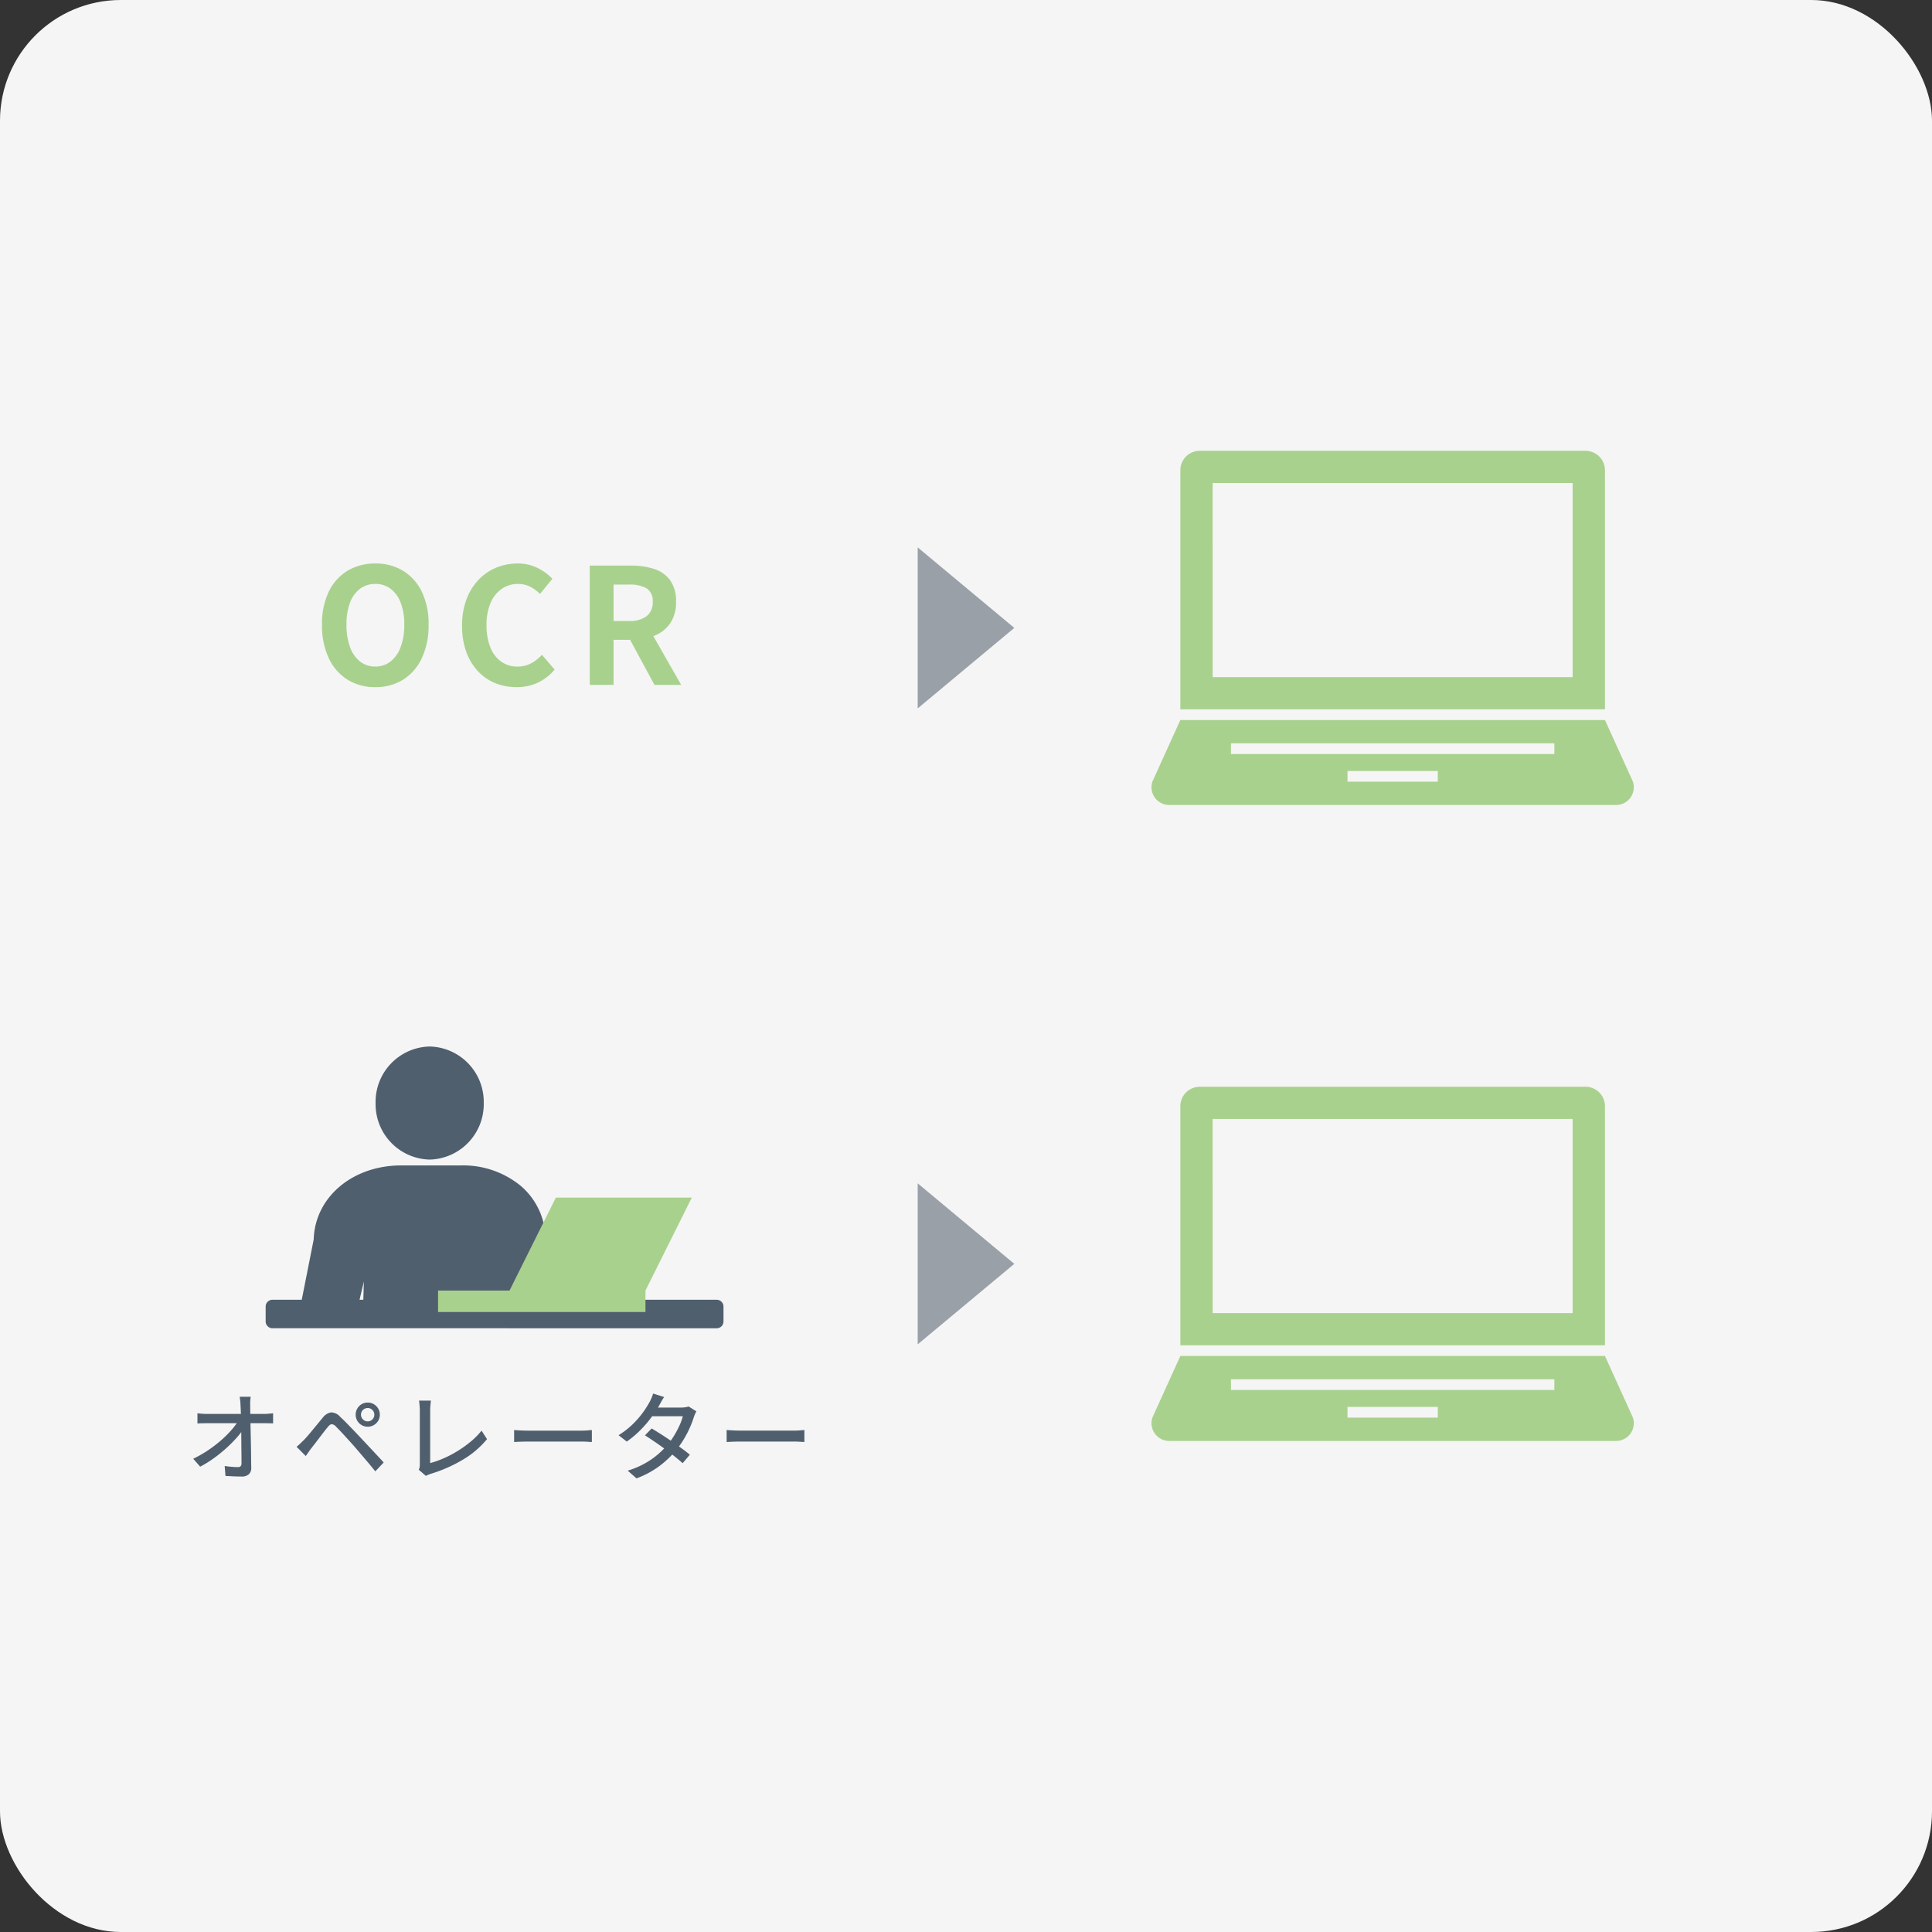
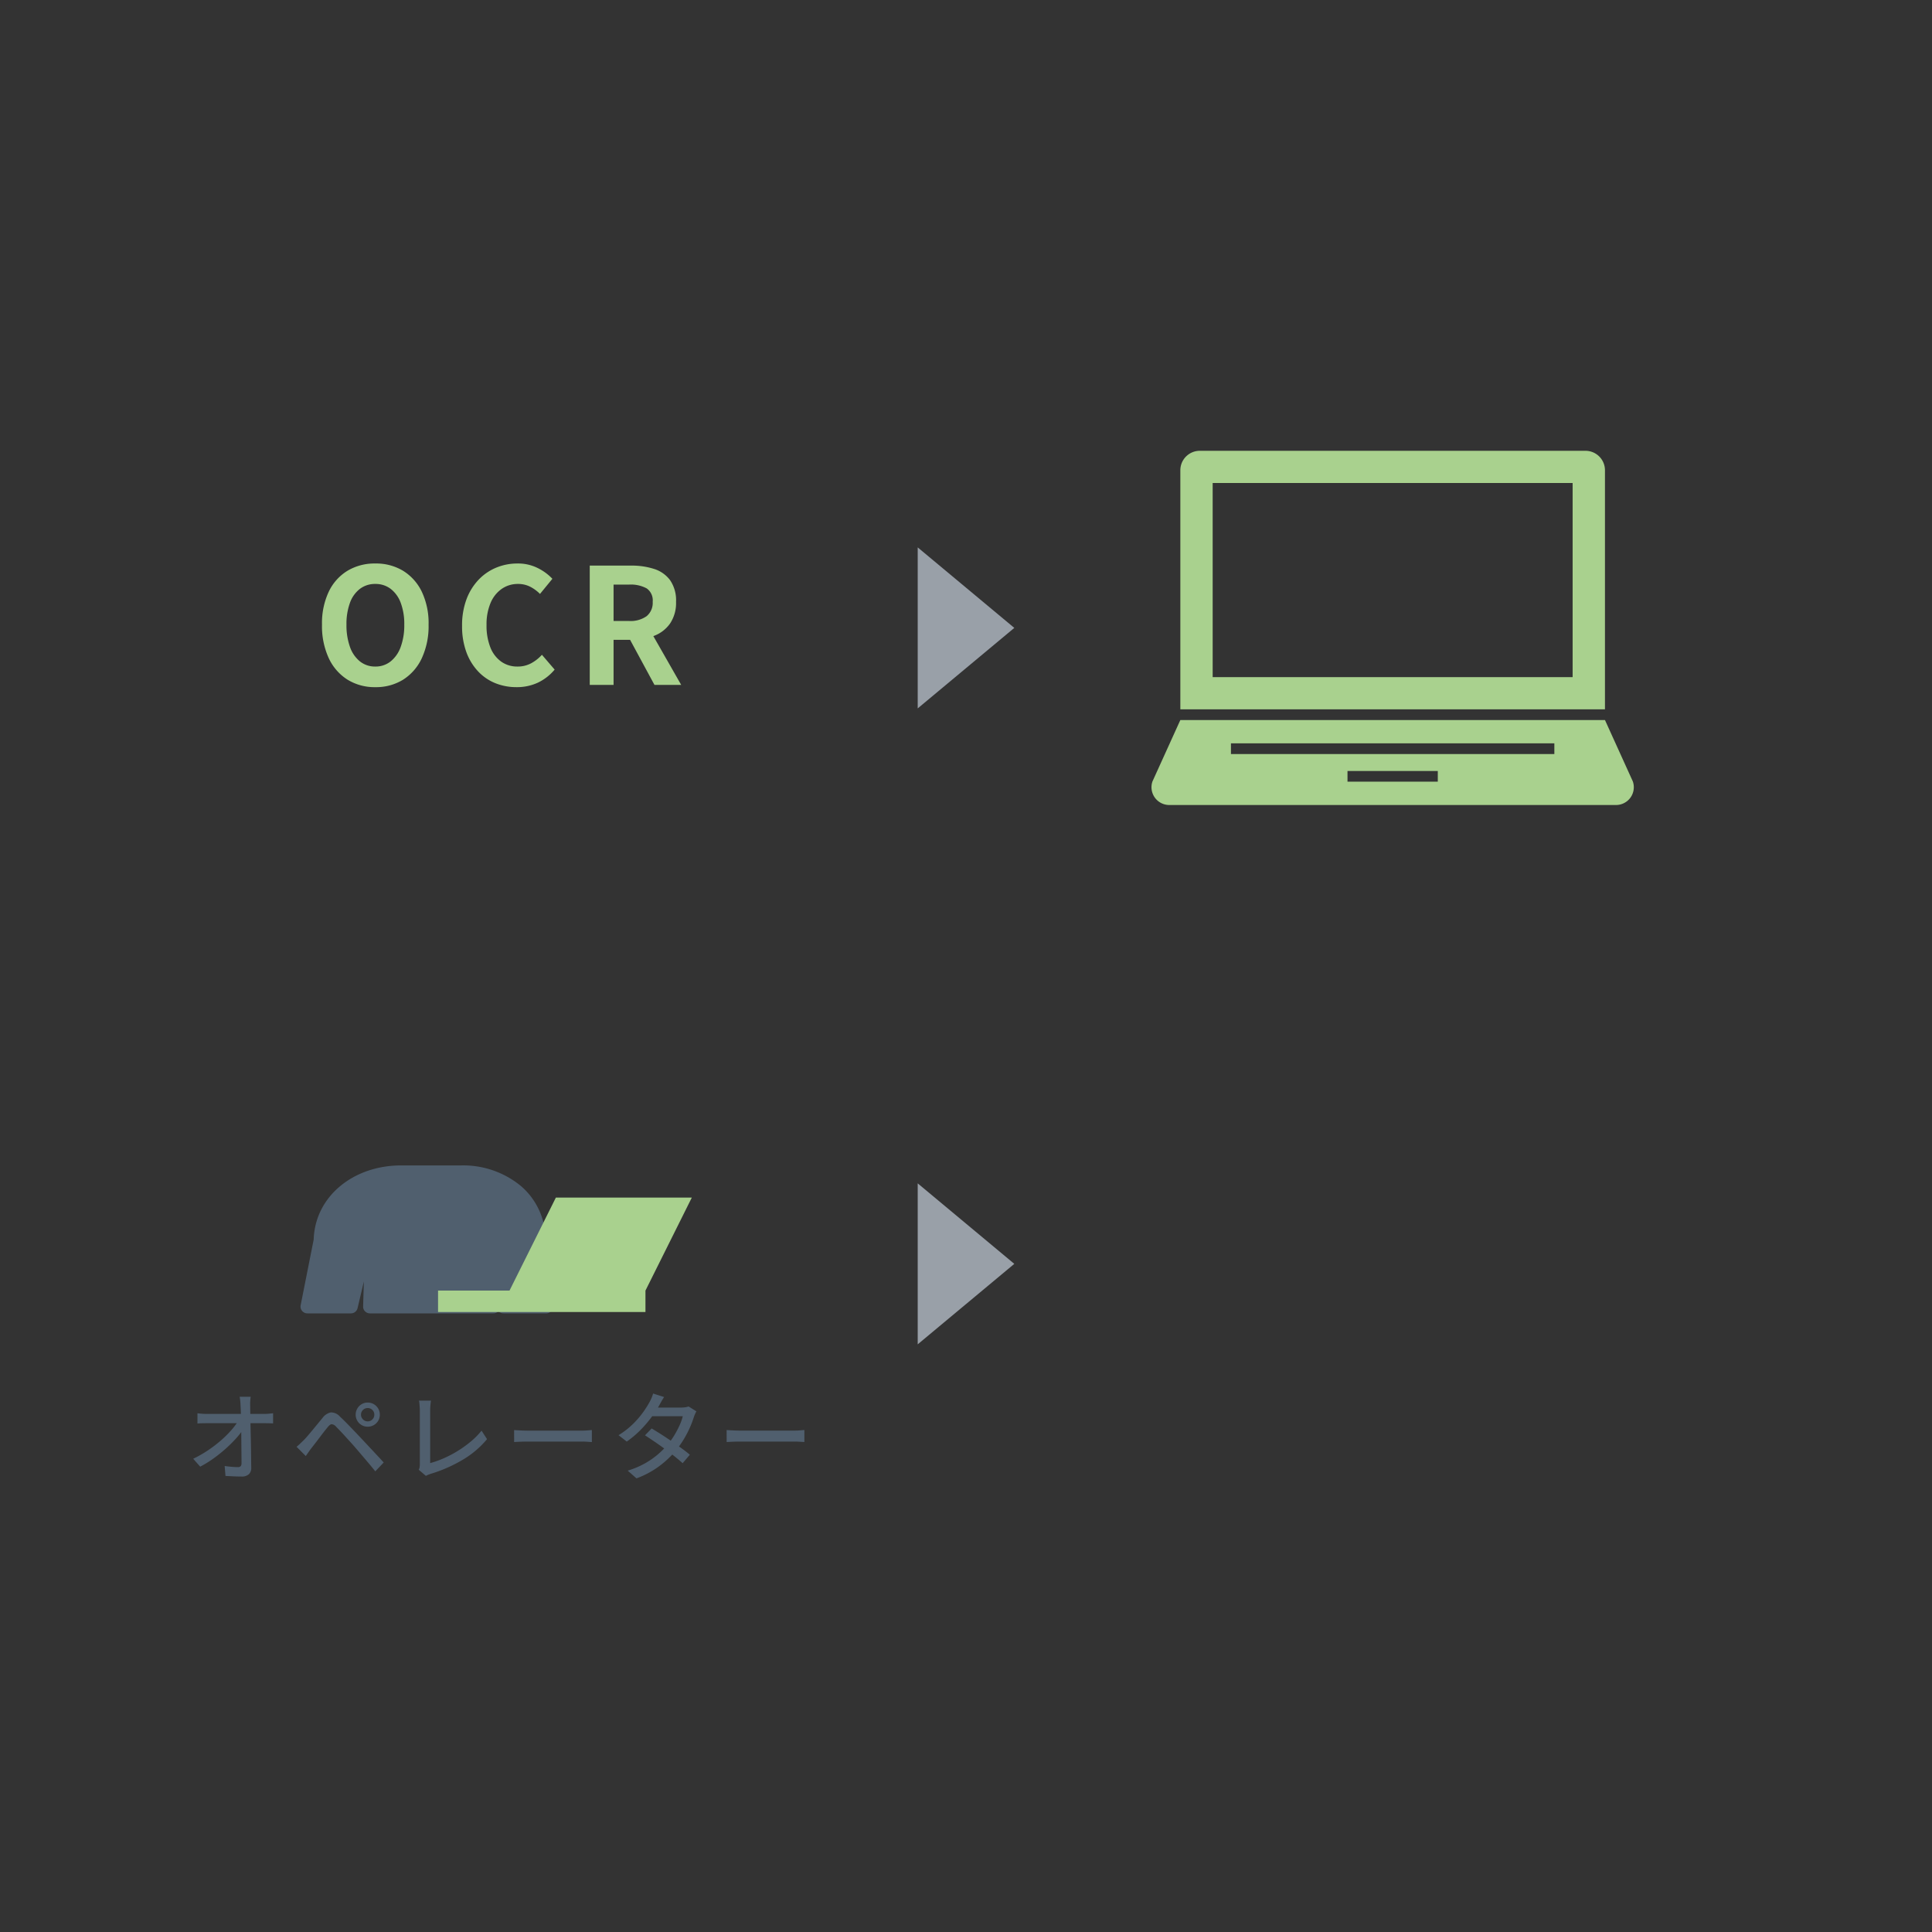
<svg xmlns="http://www.w3.org/2000/svg" width="240" height="240" viewBox="0 0 240 240">
  <rect x="0" y="0" width="240" height="240" fill="#333333" stroke="none" />
  <g id="グループ_36433" data-name="グループ 36433" transform="translate(4535 11366)">
-     <rect id="長方形_1050" data-name="長方形 1050" width="240" height="240" rx="15" transform="translate(-4535 -11366)" fill="#f5f5f5" />
    <g id="グループ_36432" data-name="グループ 36432" transform="translate(0 1)">
      <g id="グループ_36430" data-name="グループ 36430">
        <path id="パス_43727" data-name="パス 43727" d="M-15.38.28a6.379,6.379,0,0,1-3.45-.93,6.266,6.266,0,0,1-2.33-2.67A9.489,9.489,0,0,1-22-7.48a9.177,9.177,0,0,1,.84-4.1,6.111,6.111,0,0,1,2.33-2.6,6.541,6.541,0,0,1,3.45-.9,6.472,6.472,0,0,1,3.46.91,6.212,6.212,0,0,1,2.32,2.6,9.113,9.113,0,0,1,.84,4.09A9.489,9.489,0,0,1-9.6-3.32,6.289,6.289,0,0,1-11.92-.65,6.366,6.366,0,0,1-15.38.28Zm0-2.56a2.989,2.989,0,0,0,1.91-.64,4.06,4.06,0,0,0,1.25-1.81,7.8,7.8,0,0,0,.44-2.75,7.471,7.471,0,0,0-.44-2.71,3.867,3.867,0,0,0-1.25-1.74,3.085,3.085,0,0,0-1.91-.61,3.085,3.085,0,0,0-1.91.61,3.8,3.8,0,0,0-1.24,1.74,7.628,7.628,0,0,0-.43,2.71,7.967,7.967,0,0,0,.43,2.75,3.993,3.993,0,0,0,1.24,1.81A2.989,2.989,0,0,0-15.38-2.28ZM2.16.28A6.964,6.964,0,0,1-.46-.21,6.04,6.04,0,0,1-2.61-1.68a6.983,6.983,0,0,1-1.46-2.4A9.287,9.287,0,0,1-4.6-7.34a9.214,9.214,0,0,1,.54-3.27,7.141,7.141,0,0,1,1.49-2.43,6.393,6.393,0,0,1,2.2-1.52,6.83,6.83,0,0,1,2.65-.52,5.459,5.459,0,0,1,2.53.57,6.407,6.407,0,0,1,1.81,1.33L5.08-11.3a4.819,4.819,0,0,0-1.23-.9,3.289,3.289,0,0,0-1.51-.34,3.472,3.472,0,0,0-2.01.61,4.006,4.006,0,0,0-1.39,1.75,6.8,6.8,0,0,0-.5,2.74,7.316,7.316,0,0,0,.47,2.77A3.931,3.931,0,0,0,.25-2.9a3.407,3.407,0,0,0,2.03.62,3.506,3.506,0,0,0,1.71-.41A5.058,5.058,0,0,0,5.32-3.74L6.9-1.9A6.181,6.181,0,0,1,4.8-.27,6.174,6.174,0,0,1,2.16.28ZM11.26,0V-14.82H16.4a9.156,9.156,0,0,1,2.84.41,3.949,3.949,0,0,1,2,1.4,4.4,4.4,0,0,1,.74,2.69,4.563,4.563,0,0,1-.74,2.69,4.281,4.281,0,0,1-2,1.54,7.784,7.784,0,0,1-2.84.49H14.22V0Zm2.96-7.94h1.92a3.443,3.443,0,0,0,2.19-.6,2.143,2.143,0,0,0,.75-1.78,1.813,1.813,0,0,0-.75-1.67,4.16,4.16,0,0,0-2.19-.47H14.22ZM19.3,0,15.86-6.36,17.94-8.2,22.62,0Z" transform="translate(-4473 -11281.92)" fill="#a9d18e" />
        <path id="合体_80" data-name="合体 80" d="M2.269,44A2.208,2.208,0,0,1,.16,41.081l3.466-7.637H56.374l3.466,7.637A2.208,2.208,0,0,1,57.731,44Zm22.123-2.9H35.608V39.774H24.391ZM9.913,37.668H50.087V36.34H9.913ZM3.626,32.117V2.4A2.418,2.418,0,0,1,6.041,0H53.959a2.418,2.418,0,0,1,2.415,2.4V32.117Zm4.017-4H52.357V4H7.642Z" transform="translate(-4392 -11311)" fill="#a9d18e" stroke="rgba(0,0,0,0)" stroke-miterlimit="10" stroke-width="1" />
        <path id="パス_5964" data-name="パス 5964" d="M0,0,10,12,20,0Z" transform="translate(-4421 -11279) rotate(-90)" fill="#99a0a8" />
      </g>
      <g id="グループ_36431" data-name="グループ 36431">
-         <path id="合体_94" data-name="合体 94" d="M2.269,44A2.208,2.208,0,0,1,.16,41.081l3.466-7.637H56.374l3.466,7.637A2.208,2.208,0,0,1,57.731,44Zm22.123-2.9H35.608V39.774H24.391ZM9.913,37.668H50.087V36.34H9.913ZM3.626,32.117V2.4A2.418,2.418,0,0,1,6.041,0H53.959a2.418,2.418,0,0,1,2.415,2.4V32.117Zm4.017-4H52.357V4H7.642Z" transform="translate(-4392 -11232)" fill="#a9d18e" stroke="rgba(0,0,0,0)" stroke-miterlimit="10" stroke-width="1" />
        <g id="グループ_36429" data-name="グループ 36429">
          <path id="パス_43728" data-name="パス 43728" d="M-30.96-9.492q-.036.264-.054.546a5,5,0,0,0-.006.546q0,.408.012.972t.024,1.242q.012.678.03,1.4t.03,1.452q.012.726.018,1.41t.018,1.26a1.042,1.042,0,0,1-.3.8A1.29,1.29,0,0,1-32.1.42q-.492,0-1-.024l-.99-.048-.1-1.236q.42.06.87.1t.774.036a.425.425,0,0,0,.348-.12.569.569,0,0,0,.1-.36q0-.432-.006-1.008t-.012-1.242q-.006-.666-.012-1.356t-.018-1.35q-.012-.66-.03-1.23T-32.22-8.4q-.012-.36-.042-.624t-.066-.468ZM-37.572-7.44q.252.036.582.06t.618.024h7.08q.264,0,.6-.03t.516-.054v1.26q-.24-.012-.534-.018t-.522-.006h-7.116q-.312,0-.624.006t-.6.03ZM-38.1-1.788A14.925,14.925,0,0,0-36.288-2.82,15.761,15.761,0,0,0-34.7-4.026,13.63,13.63,0,0,0-33.42-5.28a8.848,8.848,0,0,0,.888-1.164h.612l.012,1.02a8.958,8.958,0,0,1-.918,1.164A17.351,17.351,0,0,1-34.1-3.006a18.01,18.01,0,0,1-1.506,1.2,13.706,13.706,0,0,1-1.626,1ZM-17.256-7.26a.8.8,0,0,0,.246.582.8.8,0,0,0,.582.246.79.79,0,0,0,.588-.246.805.805,0,0,0,.24-.582.8.8,0,0,0-.24-.588.8.8,0,0,0-.588-.24.805.805,0,0,0-.582.24A.79.79,0,0,0-17.256-7.26Zm-.66,0a1.493,1.493,0,0,1,.2-.762,1.5,1.5,0,0,1,.54-.546,1.437,1.437,0,0,1,.75-.2,1.459,1.459,0,0,1,.762.2,1.552,1.552,0,0,1,.546.546,1.459,1.459,0,0,1,.2.762,1.437,1.437,0,0,1-.2.75,1.5,1.5,0,0,1-.546.54,1.493,1.493,0,0,1-.762.2,1.47,1.47,0,0,1-.75-.2,1.457,1.457,0,0,1-.54-.54A1.47,1.47,0,0,1-17.916-7.26ZM-25.26-3.276q.252-.2.456-.4t.456-.444q.216-.216.492-.54t.594-.708q.318-.384.642-.78t.612-.744a1.682,1.682,0,0,1,1.014-.654,1.5,1.5,0,0,1,1.158.558q.384.348.816.792t.858.888q.426.444.774.816.408.432.918.978l1.044,1.116q.534.57.99,1.074l-1.044,1.1q-.408-.516-.876-1.068l-.918-1.08q-.45-.528-.822-.96-.264-.3-.582-.648l-.636-.7q-.318-.348-.594-.636t-.456-.468a.792.792,0,0,0-.54-.294q-.216.018-.5.378-.2.24-.462.576t-.534.7q-.276.366-.54.708t-.456.582q-.192.252-.384.528t-.336.48ZM-10.08-.42a1.264,1.264,0,0,0,.108-.33,2.182,2.182,0,0,0,.024-.342V-7.8q0-.192-.018-.426T-10-8.67a1.982,1.982,0,0,0-.054-.342h1.488q-.036.264-.066.588t-.03.612v6.564a12.12,12.12,0,0,0,1.686-.6,13.8,13.8,0,0,0,1.746-.918,14.11,14.11,0,0,0,1.626-1.17A9.325,9.325,0,0,0-2.28-5.28L-1.6-4.224A11.5,11.5,0,0,1-4.6-1.674,17.951,17.951,0,0,1-8.592.084q-.108.036-.27.1a2.224,2.224,0,0,0-.33.156ZM1.764-5.352l.5.03q.294.018.636.03t.654.012H10.08q.432,0,.78-.03t.564-.042v1.488L10.848-3.9q-.372-.024-.768-.024H3.552q-.492,0-.984.018t-.8.042Zm17.088-.2q.564.336,1.212.75t1.3.864q.648.45,1.23.87t1,.78L22.7-1.236q-.408-.372-.978-.828T20.5-3q-.654-.48-1.3-.918T18.024-4.7ZM24.408-7.68a3.261,3.261,0,0,0-.174.354q-.09.21-.15.39A12.351,12.351,0,0,1,23.6-5.664a12.856,12.856,0,0,1-.732,1.41,12.224,12.224,0,0,1-.954,1.374A12.18,12.18,0,0,1,19.878-.93,11.328,11.328,0,0,1,16.968.648l-1.092-.96a10.6,10.6,0,0,0,2.094-.876A10.107,10.107,0,0,0,19.6-2.31a10.886,10.886,0,0,0,1.236-1.23,9.158,9.158,0,0,0,.822-1.152,11.75,11.75,0,0,0,.66-1.248,6.367,6.367,0,0,0,.4-1.128H18.432l.456-1.08h3.648a3.313,3.313,0,0,0,.492-.036,2.2,2.2,0,0,0,.408-.1ZM20.4-9.456q-.18.264-.354.576t-.27.492A15.3,15.3,0,0,1,18.8-6.912a14.37,14.37,0,0,1-1.362,1.578,12.155,12.155,0,0,1-1.68,1.41l-1.02-.792A10.085,10.085,0,0,0,16.53-6.108,11.309,11.309,0,0,0,17.784-7.56a11.75,11.75,0,0,0,.792-1.248,4.444,4.444,0,0,0,.246-.5,4.365,4.365,0,0,0,.21-.582Zm7.764,4.1.5.03q.294.018.636.03t.654.012H36.48q.432,0,.78-.03t.564-.042v1.488L37.248-3.9q-.372-.024-.768-.024H29.952q-.492,0-.984.018t-.8.042Z" transform="translate(-4472.9 -11184)" fill="#505f6e" />
          <g id="グループ_4588" data-name="グループ 4588" transform="translate(-4786 -11412.176)">
            <path id="合体_91" data-name="合体 91" d="M25.195,18.38a.839.839,0,0,1-.615-.268.015.015,0,0,0-.006.011.865.865,0,0,1-.607.257H8.618a.86.86,0,0,1-.607-.257.81.81,0,0,1-.233-.615l.035-1.256c.02-.615.038-1.229.057-1.836l-.782,3.308a.841.841,0,0,1-.82.656H.846a.856.856,0,0,1-.657-.312.838.838,0,0,1-.172-.7L1.637,9.2C1.792,3.948,6.45,0,12.51,0h7.466a11.247,11.247,0,0,1,7.433,2.585,8.779,8.779,0,0,1,3.028,6.661l.916,8.2a.843.843,0,0,1-.842.938Z" transform="translate(288.332 189.948)" fill="#505f6e" stroke="rgba(0,0,0,0)" stroke-miterlimit="10" stroke-width="1" />
-             <path id="合体_92" data-name="合体 92" d="M0,7.025A6.88,6.88,0,0,1,6.716,0a6.884,6.884,0,0,1,6.719,7.025,6.888,6.888,0,0,1-6.719,7.023A6.883,6.883,0,0,1,0,7.025Z" transform="translate(297.658 175.176)" fill="#505f6e" stroke="rgba(0,0,0,0)" stroke-miterlimit="10" stroke-width="1" />
-             <path id="合体_93" data-name="合体 93" d="M.851,3.54A.848.848,0,0,1,0,2.7V.842A.846.846,0,0,1,.851,0H56.026a.845.845,0,0,1,.849.842V2.7a.846.846,0,0,1-.849.843Z" transform="translate(284 206.636)" fill="#505f6e" />
            <path id="パス_5961" data-name="パス 5961" d="M50.447,174.459l-5.759,11.554H35.811v2.663H61.576v-2.663l5.759-11.554Z" transform="translate(269.605 19.484)" fill="#a9d18e" fill-rule="evenodd" />
          </g>
        </g>
        <path id="パス_5965" data-name="パス 5965" d="M0,0,10,12,20,0Z" transform="translate(-4421 -11200) rotate(-90)" fill="#99a0a8" />
      </g>
    </g>
  </g>
</svg>